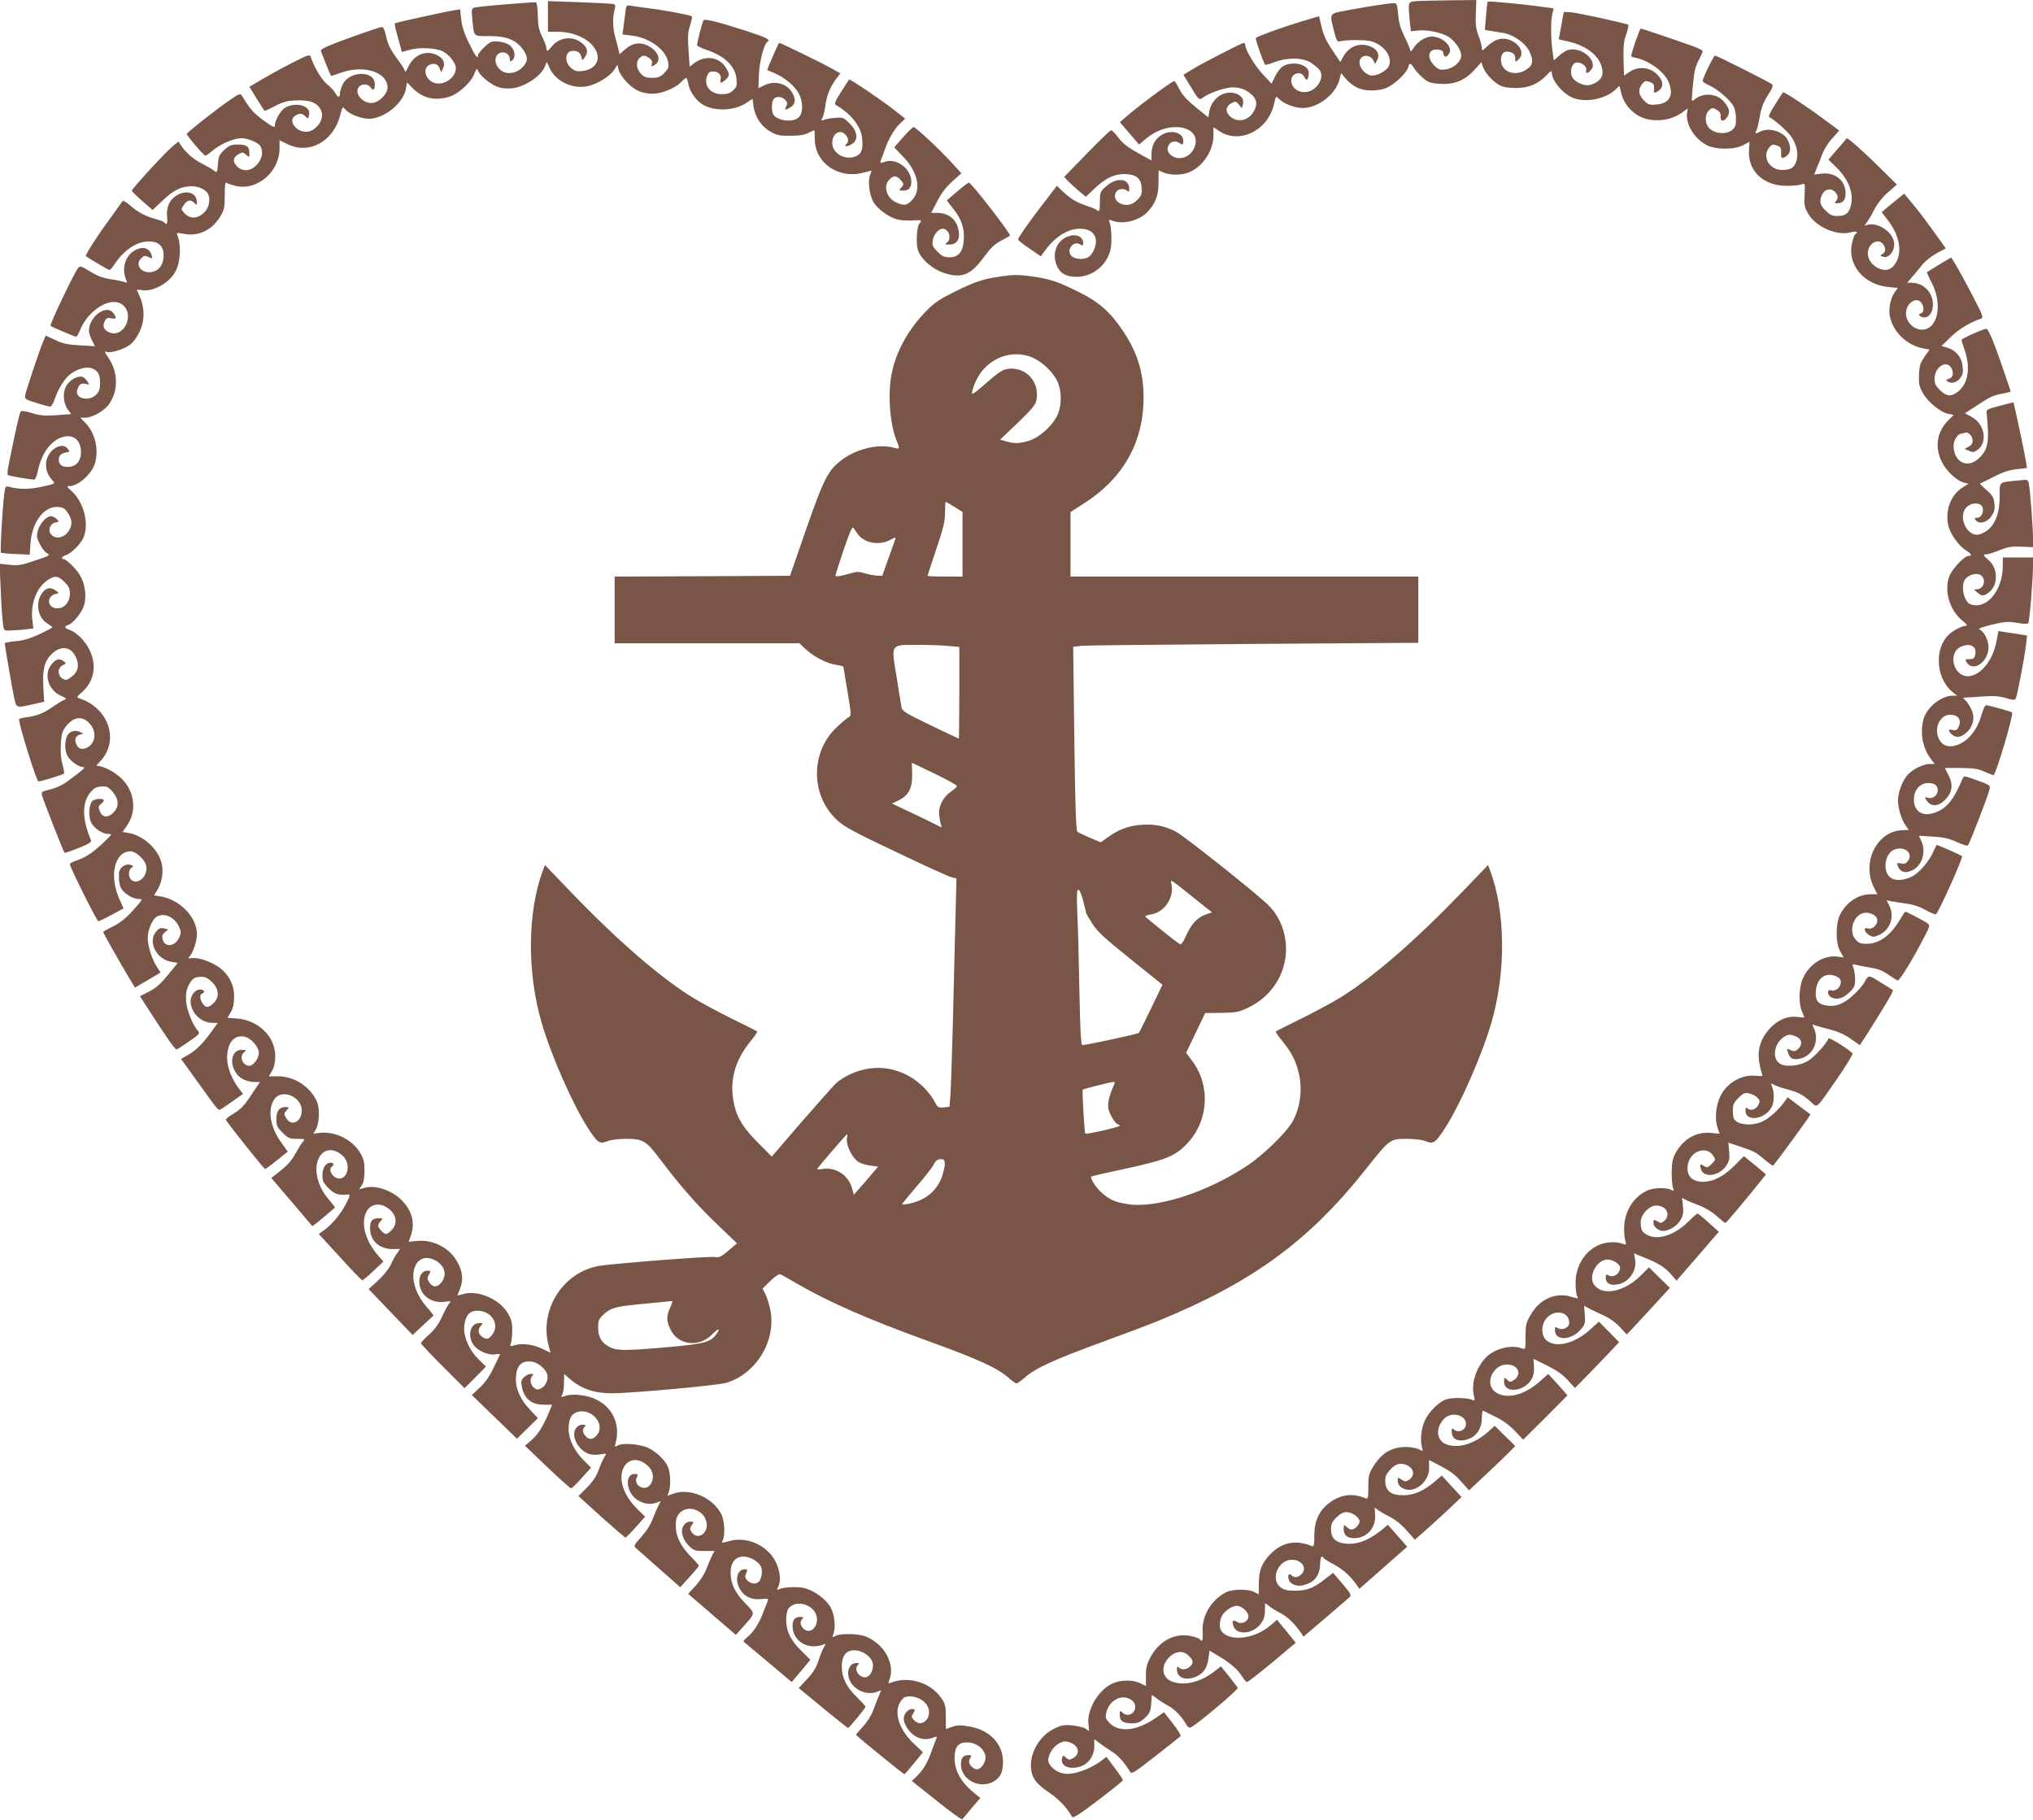
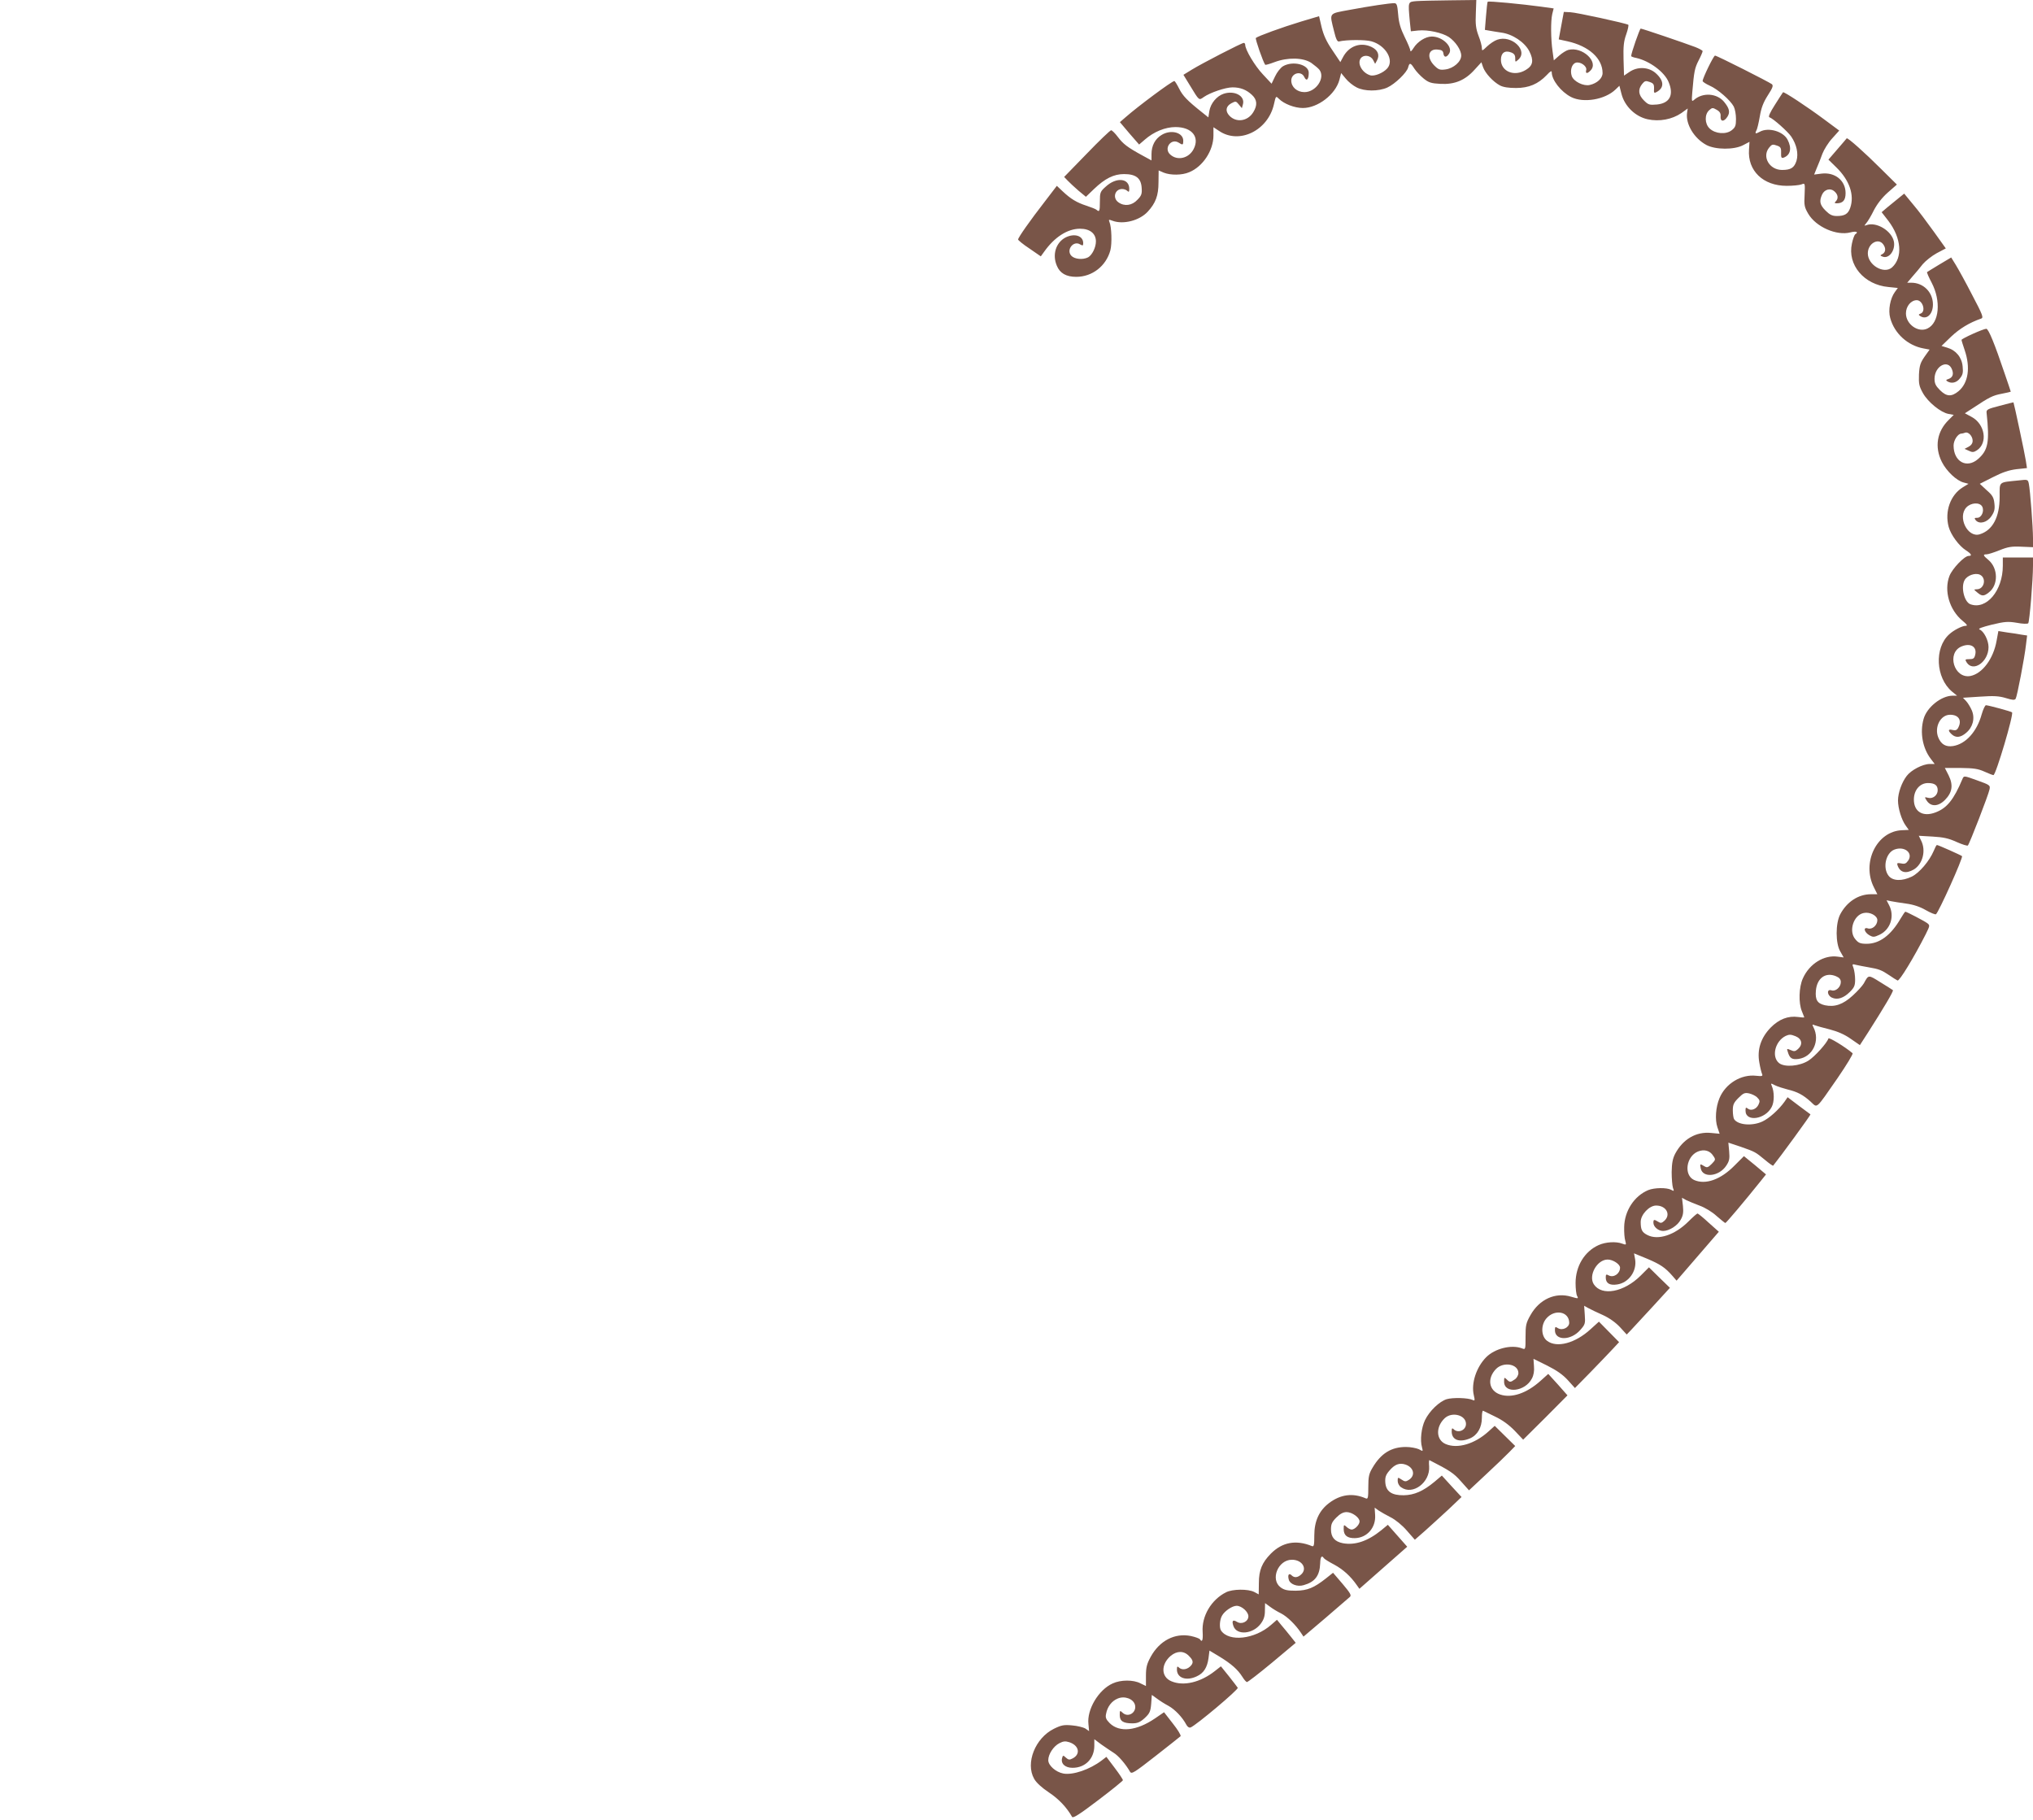
<svg xmlns="http://www.w3.org/2000/svg" version="1.0" width="1280pt" height="1146pt" viewBox="0 0 1280 1146" preserveAspectRatio="xMidYMid meet">
  <g transform="translate(0,1146) scale(0.1,-0.1)" fill="#795548" stroke="none">
    <path d="M8918 11453 c-54 -5 -53 -1 -42 -124 l7 -66 46 5 c62 6 151 -14 193 -41 42 -29 78 -82 78 -117 0 -38 -48 -80 -98 -87 -36 -5 -45 -2 -72 25 -49 50 -38 106 21 100 27 -2 35 -8 37 -26 4 -25 20 -25 36 1 26 41 -41 107 -109 107 -40 0 -90 -32 -115 -72 -11 -18 -20 -26 -20 -18 0 8 -16 47 -36 87 -26 53 -37 90 -41 142 -5 61 -9 71 -25 71 -30 0 -151 -18 -280 -42 -135 -25 -128 -16 -99 -133 12 -51 21 -69 32 -66 44 11 164 12 203 1 91 -25 146 -120 100 -171 -26 -29 -81 -51 -107 -43 -56 17 -88 85 -53 114 22 17 59 8 72 -19 l12 -23 12 22 c18 34 5 66 -36 85 -69 32 -143 5 -180 -68 l-15 -28 -51 76 c-37 54 -55 95 -67 144 l-16 69 -114 -34 c-119 -36 -270 -91 -284 -103 -5 -6 45 -150 59 -169 1 -2 28 5 59 17 83 31 180 29 231 -5 21 -15 44 -34 51 -43 39 -51 -21 -141 -94 -141 -47 0 -83 32 -83 73 0 47 63 64 82 22 14 -30 28 -16 28 27 0 52 -100 77 -162 41 -16 -10 -38 -38 -50 -64 l-22 -46 -55 59 c-51 54 -111 155 -111 186 0 6 -4 12 -9 12 -13 0 -265 -130 -328 -169 l-52 -32 41 -67 c59 -97 56 -95 87 -73 40 28 137 61 181 61 50 0 88 -15 123 -48 32 -30 35 -64 8 -108 -35 -58 -108 -68 -151 -22 -27 29 -22 59 13 78 27 14 29 14 47 -8 l19 -23 7 26 c13 51 -53 87 -121 65 -45 -15 -83 -61 -91 -110 l-6 -39 -40 32 c-93 74 -121 103 -144 149 -13 26 -27 48 -30 48 -15 0 -230 -160 -306 -227 l-37 -32 60 -71 61 -70 36 31 c56 49 128 79 193 79 103 0 154 -62 114 -139 -30 -58 -102 -75 -147 -34 -43 38 5 105 53 75 26 -17 29 -15 29 12 0 52 -78 73 -137 36 -40 -24 -63 -67 -63 -120 l0 -40 -57 31 c-95 52 -121 72 -155 117 -17 23 -37 42 -42 42 -6 0 -75 -66 -153 -147 l-143 -147 23 -24 c12 -13 43 -41 68 -63 l46 -38 51 49 c69 66 124 94 189 94 74 0 107 -25 111 -86 3 -38 -1 -50 -27 -76 -33 -36 -81 -43 -119 -16 -39 27 -23 84 23 84 12 0 26 -5 33 -12 9 -9 12 -6 12 13 0 68 -82 75 -148 14 -35 -31 -37 -37 -37 -94 0 -61 -3 -68 -21 -52 -5 5 -34 16 -64 26 -61 20 -98 42 -150 91 l-36 34 -75 -98 c-94 -121 -169 -228 -169 -240 0 -4 32 -31 72 -57 l71 -49 21 29 c65 92 147 145 226 145 62 0 100 -30 100 -80 0 -38 -24 -86 -49 -100 -33 -17 -86 -12 -106 10 -34 37 14 98 56 71 16 -9 19 -8 19 8 0 47 -55 64 -111 36 -61 -32 -85 -108 -55 -178 19 -47 59 -70 122 -70 101 0 188 68 215 167 11 42 8 147 -6 179 -6 15 -4 16 20 7 67 -25 169 1 221 57 50 54 68 102 68 184 l1 76 32 -14 c43 -17 115 -17 161 3 85 35 152 136 152 231 l0 52 35 -23 c127 -87 309 2 346 168 12 53 12 53 31 34 32 -32 99 -58 151 -58 94 0 205 85 230 177 l11 43 29 -35 c16 -20 46 -44 68 -55 49 -26 139 -26 194 -1 48 22 123 94 131 127 8 31 15 30 39 -8 11 -17 37 -45 58 -62 32 -26 48 -31 106 -34 89 -5 155 22 215 89 l43 47 11 -32 c14 -38 63 -91 106 -114 21 -11 54 -16 101 -16 81 0 139 25 193 81 23 25 32 30 32 18 0 -49 58 -123 122 -156 77 -39 212 -17 279 47 l25 24 13 -51 c20 -78 87 -143 165 -160 74 -16 153 -1 212 39 l40 29 -4 -27 c-10 -71 44 -161 122 -203 57 -30 174 -31 231 -1 l40 21 -3 -48 c-10 -134 89 -229 237 -229 38 0 80 4 93 9 23 9 23 9 20 -65 -4 -66 -1 -79 23 -120 49 -83 179 -140 266 -117 35 9 53 3 30 -12 -5 -3 -15 -29 -21 -58 -30 -134 76 -260 230 -274 l59 -6 -19 -26 c-29 -40 -43 -114 -29 -163 26 -97 110 -174 211 -192 l37 -7 -32 -45 c-26 -38 -32 -55 -35 -112 -2 -58 1 -74 25 -117 32 -57 112 -122 161 -131 l33 -6 -31 -31 c-75 -73 -91 -171 -44 -265 29 -58 93 -119 138 -130 l30 -8 -36 -22 c-78 -48 -115 -152 -89 -249 14 -51 65 -120 109 -148 34 -22 41 -35 17 -35 -27 0 -103 -80 -121 -126 -36 -93 0 -215 83 -283 27 -22 33 -31 20 -31 -23 0 -76 -27 -105 -54 -94 -85 -85 -273 18 -360 l32 -26 -29 0 c-72 -1 -162 -74 -182 -147 -24 -85 -6 -183 45 -250 l25 -33 -31 0 c-44 0 -117 -38 -145 -75 -31 -40 -55 -107 -55 -155 0 -48 22 -121 48 -157 l20 -28 -43 -2 c-159 -6 -256 -205 -176 -361 l21 -42 -40 0 c-79 0 -151 -47 -193 -125 -31 -57 -31 -185 0 -236 l21 -37 -38 5 c-86 12 -178 -45 -219 -137 -25 -55 -28 -155 -6 -207 8 -19 15 -37 15 -38 0 -2 -17 -1 -38 2 -64 9 -122 -14 -174 -67 -62 -64 -86 -139 -71 -220 5 -30 13 -62 17 -71 6 -14 1 -16 -37 -12 -94 11 -193 -49 -231 -141 -24 -57 -29 -136 -13 -183 l14 -41 -53 5 c-95 10 -178 -39 -227 -131 -16 -31 -21 -60 -22 -116 0 -41 4 -86 8 -98 8 -22 7 -23 -11 -13 -28 15 -106 14 -145 -2 -88 -37 -149 -131 -151 -232 -1 -33 2 -72 7 -87 7 -26 6 -27 -19 -18 -39 15 -105 11 -149 -9 -89 -40 -145 -133 -145 -239 0 -35 4 -72 10 -82 9 -17 7 -17 -38 -4 -99 30 -200 -16 -256 -116 -28 -49 -31 -64 -31 -136 0 -81 0 -82 -23 -73 -66 25 -170 -1 -225 -56 -62 -63 -95 -164 -78 -238 8 -34 7 -38 -7 -31 -30 14 -125 16 -163 5 -46 -14 -109 -74 -137 -132 -23 -48 -32 -126 -19 -171 7 -27 7 -27 -20 -12 -16 7 -52 14 -81 14 -92 0 -157 -40 -210 -130 -23 -38 -27 -57 -27 -123 0 -65 -2 -76 -15 -71 -82 36 -159 26 -232 -29 -63 -48 -93 -114 -93 -204 0 -61 -2 -72 -15 -67 -100 41 -187 25 -259 -48 -55 -56 -75 -104 -75 -184 l-1 -72 -28 15 c-39 20 -137 19 -178 -2 -93 -47 -154 -150 -147 -250 3 -51 -3 -68 -17 -46 -3 5 -29 15 -58 21 -100 20 -196 -29 -252 -131 -24 -44 -30 -66 -30 -119 l0 -65 -35 17 c-44 23 -124 23 -175 -1 -89 -40 -163 -165 -152 -256 l4 -44 -23 16 c-13 8 -50 17 -83 20 -52 5 -68 2 -115 -21 -118 -58 -181 -216 -125 -315 13 -24 48 -56 93 -86 62 -41 112 -94 146 -154 6 -10 47 16 164 105 86 65 156 122 156 126 0 5 -23 40 -52 78 l-52 69 -30 -23 c-75 -57 -181 -93 -241 -82 -48 9 -95 51 -95 84 0 38 33 88 70 107 25 13 38 14 63 6 60 -20 72 -74 22 -101 -21 -11 -27 -11 -44 4 -17 16 -19 16 -24 -3 -9 -35 19 -61 66 -61 80 0 137 58 137 139 l0 41 44 -33 c25 -17 59 -41 77 -52 30 -18 76 -71 104 -120 10 -16 27 -5 160 99 83 65 154 121 158 125 4 5 -17 40 -48 79 l-56 72 -57 -39 c-116 -79 -224 -90 -285 -30 -24 24 -28 36 -23 59 8 45 36 81 73 96 44 19 99 -2 109 -40 12 -47 -42 -82 -77 -50 -18 17 -19 16 -19 -14 0 -38 22 -52 79 -52 33 0 49 7 78 33 31 29 37 41 41 90 l4 56 32 -23 c17 -13 50 -34 73 -46 41 -23 87 -71 112 -118 7 -14 18 -21 27 -18 34 13 303 239 297 250 -4 6 -29 39 -56 73 l-50 62 -37 -29 c-91 -72 -198 -98 -275 -65 -65 27 -67 106 -4 160 39 32 82 33 114 0 30 -29 31 -46 7 -68 -22 -20 -53 -22 -70 -5 -9 9 -12 6 -12 -13 0 -54 60 -74 125 -43 44 20 66 56 74 115 l6 47 65 -39 c73 -45 113 -80 142 -126 11 -18 24 -33 29 -33 6 0 77 55 159 123 l148 124 -31 39 c-18 22 -44 55 -60 73 l-27 33 -37 -32 c-103 -91 -265 -109 -315 -36 -12 17 -9 69 6 94 16 29 64 62 92 62 32 0 74 -38 74 -66 0 -33 -42 -54 -72 -35 -26 16 -34 7 -22 -27 21 -59 121 -51 171 14 20 27 27 48 27 83 l1 48 30 -22 c17 -13 48 -32 71 -43 39 -20 92 -72 125 -122 l16 -24 139 118 c76 66 145 125 153 132 11 10 3 24 -46 82 l-60 70 -44 -35 c-76 -60 -117 -77 -191 -78 -52 0 -72 4 -95 21 -67 50 -16 174 71 174 65 0 99 -56 58 -93 -22 -20 -43 -22 -60 -5 -16 16 -26 4 -18 -26 7 -30 54 -48 94 -36 71 20 101 59 104 137 1 41 10 54 23 33 3 -5 33 -24 66 -41 55 -30 102 -72 141 -128 l17 -24 151 133 150 132 -61 69 -61 69 -41 -34 c-85 -69 -165 -96 -242 -82 -51 10 -75 37 -75 87 0 33 6 47 34 75 23 23 43 34 64 34 35 0 82 -34 82 -59 0 -20 -30 -51 -50 -51 -7 0 -22 7 -32 17 -17 15 -18 15 -18 -14 0 -40 23 -58 71 -57 76 2 132 66 127 145 l-3 47 25 -18 c14 -9 48 -29 76 -43 30 -15 73 -50 102 -84 l50 -57 64 56 c34 31 101 91 147 134 l83 79 -62 67 -62 68 -46 -39 c-71 -59 -128 -84 -194 -85 -76 -1 -112 24 -116 81 -2 32 3 47 24 72 35 42 65 53 104 40 53 -19 63 -70 19 -97 -17 -11 -25 -11 -45 3 -23 15 -24 15 -24 -9 0 -14 9 -32 22 -40 73 -52 183 31 176 132 -2 23 -1 41 2 39 129 -66 153 -82 198 -133 l51 -57 108 101 c59 55 125 118 145 139 l38 39 -65 64 -64 63 -40 -36 c-86 -78 -194 -110 -268 -79 -62 26 -65 108 -7 163 46 43 134 20 134 -36 0 -40 -50 -61 -78 -33 -9 9 -12 6 -12 -14 0 -54 48 -72 115 -44 47 20 75 69 75 129 0 27 3 47 8 45 4 -2 38 -19 76 -37 46 -22 86 -51 123 -89 l53 -56 140 139 139 140 -60 68 -61 67 -49 -44 c-87 -78 -181 -110 -253 -86 -73 24 -85 102 -26 162 48 47 140 30 140 -27 0 -13 -10 -31 -22 -39 -28 -20 -33 -20 -52 0 -15 14 -16 13 -16 -15 0 -78 133 -63 175 20 11 20 16 48 13 78 l-3 46 85 -42 c60 -30 99 -57 131 -92 l45 -50 100 102 c54 56 117 121 139 145 l39 42 -64 65 -63 64 -53 -48 c-96 -88 -212 -119 -273 -73 -38 28 -41 98 -6 140 52 62 144 46 145 -26 0 -30 -43 -51 -71 -34 -17 11 -19 9 -19 -13 0 -67 101 -66 160 2 30 34 32 40 28 94 l-4 58 25 -14 c14 -8 56 -28 92 -44 42 -19 82 -48 109 -77 l42 -46 27 28 c15 16 76 82 136 147 l109 119 -66 64 -66 65 -51 -51 c-106 -106 -246 -132 -296 -56 -36 55 20 156 87 156 33 0 78 -29 78 -51 0 -38 -40 -65 -71 -49 -16 9 -19 7 -19 -13 0 -36 24 -51 71 -44 73 10 126 84 114 158 l-7 38 83 -34 c82 -35 112 -54 160 -109 l25 -29 133 154 133 154 -64 57 c-34 32 -66 57 -70 58 -4 0 -30 -23 -57 -50 -86 -86 -192 -121 -260 -85 -33 17 -41 33 -41 82 0 46 54 103 97 103 64 0 95 -57 52 -96 -16 -15 -24 -16 -39 -6 -26 16 -30 15 -30 -6 0 -26 31 -52 61 -52 38 0 91 33 111 71 15 26 18 46 14 86 l-6 52 27 -15 c16 -8 54 -23 85 -35 33 -12 78 -39 106 -65 28 -24 52 -44 55 -44 5 0 124 141 220 261 l36 45 -69 58 -70 57 -58 -58 c-88 -90 -184 -124 -256 -92 -66 31 -50 148 24 179 39 16 76 6 96 -26 17 -24 16 -26 -9 -52 -23 -23 -30 -25 -47 -14 -27 16 -28 16 -22 -14 12 -62 114 -52 160 16 20 30 23 44 19 91 l-5 55 78 -26 c91 -32 91 -32 153 -83 26 -22 49 -38 51 -36 37 45 238 320 235 323 -2 1 -35 26 -74 55 l-70 53 -20 -29 c-35 -49 -97 -105 -139 -124 -65 -30 -154 -22 -178 15 -4 6 -8 31 -8 55 0 36 6 49 35 78 31 31 40 35 68 29 17 -4 41 -15 51 -26 16 -16 18 -23 8 -44 -13 -29 -47 -42 -67 -26 -13 10 -15 8 -15 -13 0 -73 125 -55 165 24 17 32 17 95 0 133 -7 17 -6 17 21 3 16 -8 51 -19 78 -26 63 -15 98 -34 145 -76 46 -42 29 -56 171 148 56 82 99 152 94 156 -48 41 -149 102 -152 93 -9 -29 -86 -114 -125 -139 -56 -36 -151 -44 -186 -16 -49 40 -25 138 42 171 22 10 32 10 62 -2 41 -17 47 -52 15 -81 -17 -15 -24 -16 -46 -6 -24 10 -25 10 -18 -11 12 -41 26 -50 67 -45 90 12 139 115 94 201 -8 16 -7 18 9 11 11 -4 53 -16 94 -26 50 -13 94 -32 132 -59 l58 -40 53 82 c100 157 160 258 155 264 -3 3 -39 25 -79 50 -77 48 -74 48 -104 -7 -8 -14 -39 -49 -70 -77 -61 -56 -113 -74 -175 -61 -48 11 -62 34 -57 92 7 79 61 118 126 91 22 -9 31 -20 31 -37 0 -32 -33 -61 -59 -52 -31 10 -28 -32 3 -46 34 -16 74 -3 113 36 28 28 33 40 33 78 0 25 -5 58 -10 72 -10 26 -9 27 17 20 16 -4 51 -10 78 -15 64 -11 81 -17 130 -50 22 -15 45 -30 52 -33 11 -7 104 146 178 292 26 53 27 55 9 69 -19 14 -130 72 -138 72 -2 0 -16 -20 -30 -44 -61 -105 -133 -158 -213 -158 -40 0 -52 5 -71 28 -45 51 -12 154 53 166 38 8 85 -17 85 -45 0 -33 -33 -61 -60 -52 -31 10 -23 -25 11 -44 22 -12 29 -12 63 4 69 33 96 117 60 186 l-16 31 29 -6 c15 -3 58 -10 95 -15 45 -6 87 -20 123 -41 30 -17 59 -29 64 -26 16 10 173 358 164 366 -9 7 -150 70 -158 70 -3 0 -12 -17 -20 -37 -27 -64 -91 -139 -138 -162 -62 -30 -120 -28 -146 5 -39 50 -18 144 36 165 63 24 119 -20 88 -68 -14 -20 -22 -24 -45 -19 -24 4 -28 3 -23 -12 16 -46 53 -55 103 -26 56 34 78 120 45 183 l-14 29 87 -5 c68 -4 101 -11 151 -34 36 -16 68 -26 71 -22 11 12 130 320 136 352 6 27 3 29 -78 58 -83 30 -83 30 -92 9 -55 -131 -98 -184 -170 -211 -79 -30 -136 4 -136 81 0 60 38 104 89 104 42 0 61 -14 61 -45 0 -32 -31 -56 -60 -48 -24 6 -24 6 -9 -18 26 -39 72 -38 114 4 47 47 54 94 24 155 l-24 47 100 0 c81 -1 109 -5 149 -23 27 -12 52 -22 57 -22 15 0 129 384 117 395 -5 6 -147 44 -164 45 -6 0 -18 -26 -27 -57 -30 -109 -100 -187 -180 -200 -45 -7 -75 10 -93 53 -27 65 13 144 74 144 54 0 76 -35 51 -82 -8 -15 -17 -18 -35 -14 -29 8 -31 -4 -6 -27 26 -24 56 -21 91 9 42 35 57 91 36 141 -9 21 -25 47 -36 59 l-20 21 108 7 c86 6 119 4 162 -9 43 -13 55 -14 62 -4 9 15 56 259 65 341 l7 57 -34 5 c-19 4 -60 10 -91 14 l-56 9 -11 -60 c-20 -115 -90 -208 -165 -223 -103 -19 -152 146 -56 186 57 24 99 -2 86 -53 -5 -22 -12 -27 -36 -27 -28 0 -29 -2 -18 -20 41 -65 138 3 138 96 0 43 -30 101 -57 111 -11 5 17 15 77 30 83 20 103 21 158 12 36 -7 67 -8 72 -3 8 9 30 272 30 364 l0 50 -95 0 -95 0 0 -52 c0 -157 -104 -280 -205 -242 -38 15 -60 107 -36 151 16 30 66 48 96 35 44 -20 29 -92 -19 -92 -20 -1 -20 -1 3 -20 29 -25 42 -25 74 1 59 46 58 151 -3 203 -35 29 -37 36 -12 36 10 0 47 12 82 26 52 21 76 25 137 22 l73 -3 0 56 c0 68 -18 303 -26 342 -6 29 -6 29 -67 22 -126 -13 -117 -4 -117 -103 0 -128 -44 -211 -126 -236 -76 -23 -141 109 -83 170 29 30 83 33 99 5 15 -28 -4 -71 -31 -71 -18 0 -20 -2 -9 -16 23 -26 71 -14 98 26 19 28 23 44 19 80 -4 38 -12 52 -49 84 l-43 40 83 42 c61 31 100 44 148 50 l66 7 -7 46 c-6 42 -75 364 -78 368 -1 0 -40 -9 -87 -22 -78 -20 -85 -24 -82 -46 19 -181 10 -233 -54 -289 -71 -62 -154 -17 -154 85 0 33 27 75 49 75 5 0 16 3 24 6 20 7 47 -22 47 -51 0 -16 -9 -29 -26 -38 l-25 -13 27 -12 c22 -11 31 -10 51 3 70 46 51 166 -35 211 l-41 22 51 33 c104 69 124 79 181 90 31 6 57 12 57 13 0 1 -17 53 -39 116 -62 184 -101 280 -115 280 -19 0 -156 -62 -156 -70 0 -4 9 -33 20 -65 37 -109 23 -206 -39 -258 -44 -36 -75 -35 -117 7 -27 27 -34 42 -34 72 1 80 85 124 110 58 12 -30 4 -51 -22 -60 -16 -5 -18 -8 -7 -15 26 -16 58 -9 79 19 18 22 21 36 17 75 -5 57 -42 102 -97 118 l-36 11 61 59 c53 50 115 88 188 113 17 5 11 22 -56 149 -40 78 -87 163 -103 189 l-29 47 -74 -44 c-40 -24 -75 -46 -78 -48 -2 -3 11 -33 29 -67 60 -115 48 -252 -26 -288 -58 -29 -136 26 -136 95 0 45 32 83 68 83 38 0 59 -71 25 -84 -15 -6 -15 -8 -3 -16 40 -26 80 11 80 73 0 77 -60 137 -136 137 l-26 0 33 39 c19 21 48 56 65 78 18 21 57 52 88 69 l57 30 -75 105 c-41 57 -99 135 -131 172 l-56 68 -37 -30 c-20 -16 -52 -42 -71 -58 l-34 -29 42 -54 c83 -109 92 -232 23 -294 -51 -44 -152 15 -152 89 0 61 64 99 96 58 19 -25 17 -50 -3 -62 -17 -9 -17 -10 1 -17 40 -15 81 41 70 96 -14 67 -110 125 -171 103 -17 -6 -17 -5 -2 13 9 10 31 47 47 80 21 40 51 79 88 112 l57 50 -99 98 c-101 101 -212 200 -217 193 -1 -2 -28 -33 -59 -69 l-56 -65 50 -49 c83 -81 115 -175 87 -255 -13 -38 -35 -51 -84 -51 -29 0 -45 8 -71 34 -36 36 -41 59 -22 101 15 33 53 43 78 20 23 -20 26 -45 8 -63 -9 -9 -8 -12 6 -12 39 0 56 19 56 64 0 79 -66 133 -151 123 l-47 -6 17 42 c10 23 26 63 35 89 10 26 37 70 62 97 l44 49 -93 69 c-106 79 -256 178 -261 172 -2 -2 -25 -38 -51 -79 -31 -48 -43 -76 -35 -78 24 -8 115 -89 138 -122 34 -51 46 -107 33 -152 -14 -44 -35 -58 -91 -58 -80 0 -128 84 -81 141 16 20 23 22 47 13 25 -8 29 -15 28 -46 -1 -29 2 -35 15 -31 44 16 54 59 26 113 -27 53 -120 80 -174 51 -28 -15 -33 -14 -23 7 6 9 15 50 22 89 9 54 22 88 50 132 31 48 36 62 26 71 -18 14 -346 180 -358 180 -9 0 -78 -142 -78 -160 0 -5 20 -18 44 -29 51 -22 131 -92 152 -132 8 -16 14 -50 14 -78 0 -42 -4 -53 -27 -71 -36 -28 -103 -23 -139 11 -31 29 -33 88 -3 115 19 17 23 17 47 3 20 -11 27 -23 25 -42 -2 -34 21 -36 43 -2 18 28 13 53 -22 95 -45 53 -133 59 -187 12 -16 -14 -17 -11 -12 49 11 130 15 150 40 199 14 27 25 53 25 58 0 4 -21 16 -47 26 -69 26 -333 116 -343 116 -6 0 -60 -155 -60 -173 0 -3 15 -9 33 -12 83 -19 177 -88 203 -152 34 -81 7 -133 -74 -141 -47 -4 -54 -2 -82 26 -35 35 -38 69 -11 103 16 20 23 22 47 13 24 -8 29 -15 28 -42 -2 -27 1 -30 15 -22 51 27 49 72 -5 120 -45 39 -114 42 -165 7 l-34 -23 -3 102 c-2 81 1 114 17 158 11 31 16 58 13 60 -17 10 -329 78 -365 79 l-41 2 -16 -86 -16 -87 55 -12 c135 -30 221 -108 221 -200 0 -33 -35 -65 -81 -75 -39 -9 -101 22 -113 56 -12 36 0 76 25 84 28 9 72 -21 66 -46 -6 -23 6 -25 27 -3 54 54 -51 152 -139 130 -13 -3 -40 -20 -58 -36 l-34 -30 -8 58 c-11 76 -12 189 -2 233 l9 36 -79 11 c-117 16 -332 37 -336 31 -3 -2 -7 -43 -11 -91 l-7 -86 28 -5 c15 -3 49 -8 74 -12 72 -9 149 -61 178 -118 29 -58 23 -90 -22 -117 -73 -45 -157 -10 -157 64 0 43 25 61 64 46 19 -7 26 -17 26 -36 0 -26 0 -27 20 -9 63 57 -43 157 -133 125 -18 -6 -46 -25 -64 -42 -31 -30 -33 -30 -33 -10 0 12 -9 47 -21 77 -17 45 -20 74 -17 141 l3 84 -165 -2 c-91 -1 -186 -3 -212 -5z" />
-     <path d="M3320 11443 c-136 -9 -308 -25 -329 -30 -23 -6 -23 -8 -17 -77 11 -110 4 -104 104 -103 101 1 161 -20 205 -72 38 -46 44 -77 20 -109 -42 -57 -117 -69 -158 -27 -42 41 -29 105 20 105 26 0 45 -18 45 -43 0 -16 3 -17 15 -7 23 19 18 63 -10 90 -16 15 -41 24 -73 28 -46 4 -52 2 -91 -33 -22 -21 -41 -44 -41 -51 0 -31 -17 -9 -57 74 -30 61 -45 106 -49 150 l-7 63 -41 -6 c-55 -9 -359 -76 -368 -81 -4 -2 -1 -26 7 -52 7 -26 18 -65 24 -88 l11 -41 52 14 c62 17 163 11 207 -11 41 -22 81 -73 81 -105 0 -63 -81 -115 -141 -91 -53 23 -69 91 -25 112 31 13 54 5 65 -24 l9 -23 12 26 c16 36 -1 66 -47 86 -68 28 -140 -5 -174 -81 -10 -23 -19 -34 -19 -26 0 8 -18 38 -40 67 -51 68 -68 101 -81 163 -7 31 -16 50 -25 50 -15 0 -265 -88 -338 -120 -25 -10 -46 -23 -46 -27 0 -7 59 -154 64 -160 2 -2 29 7 62 19 145 52 294 4 294 -94 0 -35 -44 -84 -85 -94 -60 -15 -126 50 -98 95 15 25 59 26 75 2 18 -25 28 -18 28 19 0 88 -161 86 -203 -3 -9 -19 -17 -44 -17 -56 0 -29 -14 -26 -30 5 -8 14 -31 39 -52 55 -33 26 -81 108 -102 172 -5 15 -17 12 -103 -32 -54 -27 -140 -73 -190 -103 l-93 -54 46 -75 c26 -41 48 -75 49 -77 2 -2 31 12 66 30 52 27 76 34 138 36 85 3 131 -16 152 -62 26 -56 -31 -136 -96 -136 -59 0 -110 68 -72 97 27 21 48 22 67 3 20 -20 20 -20 26 7 14 54 -77 84 -147 47 -30 -15 -68 -80 -69 -116 0 -14 -17 -5 -72 35 -63 46 -83 69 -134 153 -11 18 -16 16 -80 -28 -75 -51 -266 -201 -268 -211 -2 -9 107 -137 117 -137 5 0 27 16 50 35 44 38 131 75 177 75 41 0 109 -29 120 -51 19 -35 11 -77 -21 -114 -39 -44 -92 -49 -128 -11 -28 30 -24 56 11 75 24 14 28 14 47 -3 21 -19 21 -19 21 10 0 42 -17 54 -72 54 -41 0 -54 -5 -85 -33 -32 -30 -37 -41 -41 -91 -4 -51 -6 -55 -21 -43 -9 8 -43 28 -76 45 -57 29 -104 69 -137 119 l-14 22 -38 -31 c-43 -35 -256 -267 -256 -278 0 -4 29 -33 65 -65 l66 -57 57 54 c67 64 105 86 165 94 53 8 113 -15 128 -50 17 -37 3 -91 -32 -120 -40 -34 -82 -34 -115 -1 -23 24 -25 28 -12 47 25 38 44 44 67 24 21 -19 21 -19 21 0 0 60 -65 82 -127 44 -46 -27 -66 -73 -61 -132 5 -44 -3 -61 -16 -39 -3 4 -27 14 -53 21 -67 18 -117 45 -164 87 -24 21 -43 32 -47 27 -4 -6 -41 -57 -83 -115 -80 -109 -155 -227 -148 -232 25 -18 142 -87 148 -87 5 0 20 17 33 38 60 89 138 141 214 142 62 0 94 -29 94 -86 0 -54 -21 -89 -61 -103 -67 -23 -126 36 -81 82 18 18 25 19 47 9 25 -12 26 -11 20 10 -15 50 -59 61 -112 28 -57 -35 -78 -115 -48 -184 7 -16 5 -18 -11 -12 -10 4 -49 13 -87 18 -48 8 -85 21 -130 49 -57 35 -63 36 -76 21 -24 -30 -180 -357 -173 -363 9 -8 151 -69 162 -69 4 0 14 17 22 38 54 133 197 220 270 163 77 -61 11 -207 -79 -175 -38 13 -49 37 -35 69 11 23 17 26 42 21 34 -6 37 0 14 32 -42 60 -154 -20 -154 -111 0 -12 9 -40 19 -60 l19 -37 -97 6 c-76 4 -108 11 -154 34 l-59 27 -18 -42 c-24 -57 -107 -306 -112 -336 -3 -21 4 -25 72 -46 41 -13 80 -23 87 -23 6 0 19 22 28 49 21 63 65 133 101 158 49 34 101 47 135 33 38 -16 49 -37 49 -95 0 -35 -6 -51 -25 -70 -45 -46 -135 -24 -119 29 11 36 24 46 52 39 26 -6 26 -6 11 18 -9 13 -24 26 -33 27 -30 6 -75 -19 -97 -55 -26 -42 -22 -111 9 -153 l20 -27 -92 -7 c-78 -5 -104 -3 -157 14 -44 13 -65 16 -70 8 -4 -6 -21 -76 -38 -157 -52 -249 -51 -240 -32 -245 18 -6 140 -26 157 -26 6 0 16 25 22 54 23 112 83 194 158 215 67 19 114 -21 114 -97 0 -55 -33 -92 -83 -92 -38 0 -57 15 -57 46 0 25 16 41 48 46 21 3 22 5 9 22 -39 53 -137 -15 -137 -95 0 -43 11 -71 41 -104 18 -20 18 -21 -66 -39 -80 -18 -147 -18 -211 0 -19 5 -22 0 -28 -53 -12 -101 -26 -356 -20 -362 3 -3 45 -8 93 -9 l88 -4 5 71 c10 136 86 236 174 229 31 -2 43 -10 61 -37 13 -19 23 -45 23 -58 0 -67 -69 -119 -117 -88 -37 25 -24 79 21 87 19 3 19 4 2 21 -10 9 -25 17 -35 17 -28 0 -68 -44 -82 -88 -10 -36 -9 -45 11 -86 12 -26 33 -52 46 -59 23 -12 19 -15 -75 -46 -88 -30 -107 -33 -162 -27 l-62 7 7 -152 c3 -83 9 -178 13 -210 6 -58 6 -59 38 -59 18 0 60 3 93 6 l62 7 -6 51 c-13 105 26 206 95 253 46 31 67 29 107 -11 28 -28 34 -42 34 -75 0 -51 -34 -91 -78 -91 -67 0 -73 79 -7 92 18 3 18 5 -7 22 -35 23 -64 14 -89 -27 -37 -62 -18 -149 41 -184 16 -9 30 -20 30 -23 -1 -3 -38 -22 -84 -44 -60 -27 -102 -40 -150 -43 -36 -3 -66 -9 -66 -14 0 -13 48 -292 60 -346 13 -61 13 -61 118 -37 l70 16 -5 91 c-6 111 6 161 48 205 54 56 115 55 149 -1 31 -50 26 -100 -11 -131 -17 -14 -35 -26 -40 -26 -50 0 -69 71 -24 92 23 10 23 12 7 24 -27 21 -48 16 -76 -17 -53 -62 -24 -163 57 -199 35 -16 39 -20 22 -26 -11 -4 -41 -22 -67 -40 -60 -43 -102 -60 -166 -69 -29 -4 -52 -10 -52 -13 0 -40 110 -392 122 -392 16 0 152 42 160 49 4 4 0 29 -8 56 -10 34 -14 75 -11 127 3 65 8 82 31 113 49 63 103 71 151 19 46 -50 37 -126 -19 -152 -32 -14 -55 -6 -66 24 -12 31 -4 50 23 59 l22 6 -22 11 c-31 15 -68 3 -81 -27 -16 -35 -15 -90 3 -125 16 -31 72 -70 100 -70 18 0 -4 -19 -111 -97 -24 -17 -69 -37 -100 -44 -52 -12 -55 -14 -49 -38 6 -25 134 -352 141 -360 2 -2 42 11 89 30 65 26 83 38 78 49 -55 127 -58 234 -7 297 25 31 39 39 71 41 35 3 44 -1 72 -33 40 -46 42 -95 6 -130 -35 -36 -69 -33 -86 6 -11 29 -11 33 9 49 12 10 18 20 15 24 -12 12 -61 6 -73 -9 -21 -25 -24 -98 -6 -134 19 -36 70 -71 104 -71 12 0 22 -2 22 -4 0 -3 -25 -29 -56 -58 -61 -58 -110 -89 -166 -107 -21 -7 -38 -17 -38 -22 0 -19 170 -359 179 -359 5 0 43 18 84 40 l75 41 -24 53 c-69 150 -34 306 68 306 32 0 87 -48 97 -86 17 -61 -42 -126 -88 -97 -23 15 -26 62 -5 78 17 12 16 13 -5 20 -32 10 -71 -19 -72 -53 -2 -50 3 -77 17 -100 20 -31 73 -62 107 -62 28 0 27 -1 -35 -71 -45 -50 -81 -79 -125 -101 -35 -17 -63 -33 -63 -36 0 -6 92 -170 151 -269 l49 -81 78 46 c42 25 79 47 81 48 2 2 -7 17 -19 34 -31 44 -60 132 -60 185 0 51 30 119 59 135 49 26 115 -7 141 -71 11 -26 11 -36 -3 -64 -27 -56 -90 -61 -103 -9 -5 21 -2 31 14 45 l22 17 -28 7 c-21 5 -31 1 -49 -20 -55 -64 2 -176 98 -191 l38 -6 -32 -40 c-74 -92 -99 -116 -151 -142 l-55 -28 46 -71 c130 -202 176 -268 187 -264 7 3 42 26 79 52 61 42 67 49 54 64 -34 38 -70 128 -75 186 -3 49 0 69 16 102 23 44 37 53 84 53 21 0 40 -10 64 -34 43 -43 47 -94 9 -131 -30 -31 -49 -32 -69 -3 -20 28 -20 57 -1 64 20 8 9 24 -16 24 -30 0 -59 -36 -59 -73 0 -72 65 -137 138 -137 l33 0 -33 -46 c-59 -83 -101 -125 -150 -153 l-48 -28 93 -129 c138 -193 140 -195 153 -190 6 2 41 26 78 52 l66 47 -26 34 c-45 59 -74 134 -74 191 0 96 43 149 110 135 39 -7 90 -65 90 -102 0 -34 -35 -81 -60 -81 -44 0 -66 60 -32 86 15 12 14 13 -15 14 -86 1 -80 -140 8 -185 17 -9 47 -17 68 -17 l38 0 -45 -67 c-56 -85 -76 -106 -129 -137 -24 -14 -43 -30 -41 -34 5 -15 240 -310 247 -310 3 0 26 16 51 36 25 20 56 44 68 55 l24 18 -41 58 c-73 100 -89 215 -40 277 49 62 169 8 169 -75 0 -73 -67 -105 -99 -47 -14 24 -14 28 3 47 19 21 19 21 -7 21 -39 0 -57 -25 -57 -77 0 -39 5 -50 39 -84 35 -35 43 -39 91 -39 50 0 52 -1 38 -17 -9 -10 -30 -44 -48 -76 -29 -52 -52 -76 -128 -135 l-24 -18 127 -149 c70 -83 129 -152 131 -154 2 -2 34 23 71 55 37 32 70 59 72 61 2 1 -15 23 -37 49 -73 82 -100 193 -64 264 30 61 98 65 153 10 48 -47 31 -140 -25 -140 -39 0 -74 57 -46 75 16 10 11 25 -8 25 -31 0 -52 -33 -52 -79 0 -37 6 -49 39 -82 38 -38 62 -46 124 -39 14 1 11 -10 -19 -67 -34 -64 -90 -129 -143 -165 l-24 -17 133 -145 c72 -80 136 -146 141 -146 5 0 36 26 71 59 l62 58 -37 43 c-75 88 -104 190 -74 263 27 64 101 71 158 15 38 -38 40 -88 4 -123 -30 -31 -39 -31 -65 -3 -24 26 -25 36 -3 60 15 17 15 18 -13 18 -40 0 -54 -16 -54 -63 0 -80 60 -133 147 -131 l42 1 -18 -26 c-10 -14 -29 -47 -41 -74 -13 -27 -47 -70 -81 -100 l-58 -53 138 -144 139 -145 63 59 c35 33 66 61 68 63 2 1 -17 26 -43 55 -58 67 -89 145 -83 211 8 84 66 119 137 82 60 -31 77 -91 39 -139 -26 -33 -54 -33 -76 0 -13 21 -14 30 -5 45 16 25 15 29 -7 29 -51 0 -68 -77 -31 -138 27 -43 81 -66 139 -58 41 6 43 5 29 -11 -9 -10 -29 -47 -45 -83 -20 -45 -45 -79 -81 -112 -29 -25 -52 -50 -52 -55 0 -4 62 -70 138 -146 l137 -137 68 68 67 68 -44 43 c-63 61 -100 149 -93 214 9 72 38 100 97 94 85 -10 127 -94 76 -154 -21 -24 -27 -26 -49 -16 -34 16 -44 49 -21 74 16 18 16 19 -8 19 -54 0 -76 -72 -41 -131 24 -40 94 -73 139 -66 20 3 34 3 32 -1 -2 -4 -20 -41 -40 -83 -24 -52 -52 -92 -87 -125 l-50 -47 142 -138 142 -137 66 65 66 65 -44 46 c-63 64 -96 134 -95 200 1 85 36 121 107 108 36 -7 83 -48 91 -80 8 -32 -12 -75 -41 -88 -21 -9 -28 -8 -45 7 -22 20 -26 55 -8 73 9 9 7 12 -10 12 -12 0 -31 -9 -43 -21 -17 -17 -20 -28 -14 -57 14 -78 61 -116 140 -116 l51 0 -25 -61 c-36 -83 -66 -129 -109 -166 l-37 -31 140 -134 c77 -73 145 -134 150 -134 6 0 36 29 68 65 l58 65 -47 47 c-58 59 -94 132 -94 195 0 61 16 95 51 107 88 31 183 -73 129 -142 -25 -31 -50 -35 -73 -9 -20 22 -22 43 -5 60 9 9 6 12 -15 12 -17 0 -32 -9 -42 -24 -33 -50 21 -145 91 -162 14 -4 43 -4 65 0 39 6 40 6 25 -16 -8 -13 -25 -50 -37 -83 -15 -42 -38 -75 -75 -112 l-52 -52 144 -131 c80 -71 148 -130 152 -130 4 0 33 29 65 65 l59 66 -50 49 c-80 79 -116 173 -92 244 24 73 97 85 159 27 37 -34 42 -85 13 -121 -35 -43 -108 2 -82 50 9 18 8 20 -15 20 -59 0 -55 -103 5 -154 37 -31 89 -42 130 -28 l30 11 -15 -29 c-8 -15 -24 -53 -36 -84 -12 -34 -41 -78 -71 -112 -43 -47 -49 -57 -37 -68 8 -7 74 -66 148 -131 l134 -118 58 64 c32 35 58 67 59 71 0 4 -20 27 -44 51 -69 70 -101 131 -101 199 0 46 5 61 24 82 57 61 170 11 171 -75 0 -62 -62 -93 -94 -47 -14 20 -14 24 -1 45 15 22 14 23 -10 23 -15 0 -31 -9 -41 -25 -22 -34 -7 -89 36 -130 28 -27 38 -30 95 -30 l63 0 -14 -27 c-7 -14 -23 -51 -35 -82 -12 -33 -40 -78 -68 -108 l-48 -53 150 -129 150 -129 44 49 c81 91 80 82 17 148 -67 69 -93 123 -94 194 0 65 30 102 82 102 39 0 92 -30 108 -61 13 -23 7 -74 -11 -96 -17 -19 -53 -16 -74 7 -15 17 -16 24 -7 45 10 22 9 25 -8 25 -49 0 -66 -69 -30 -127 27 -46 72 -66 132 -61 42 5 48 3 42 -11 -4 -9 -16 -41 -28 -71 -27 -72 -60 -123 -98 -155 -17 -14 -29 -27 -27 -30 2 -2 72 -60 154 -129 l150 -126 20 24 c11 13 37 44 59 70 l38 46 -54 54 c-70 68 -98 125 -98 197 0 30 6 62 14 71 50 67 180 19 180 -67 0 -61 -52 -95 -87 -57 -20 22 -22 43 -5 60 9 9 6 12 -13 12 -34 0 -49 -18 -49 -57 0 -96 98 -154 194 -117 17 7 18 6 3 -17 -8 -13 -23 -51 -34 -84 -13 -43 -32 -74 -71 -116 l-53 -57 153 -126 c84 -69 155 -126 158 -125 7 1 110 126 110 134 0 3 -25 30 -55 60 -66 64 -94 121 -95 191 0 69 26 104 79 104 47 0 101 -35 114 -74 13 -40 -13 -96 -46 -96 -43 0 -72 51 -45 78 9 9 7 12 -9 12 -31 0 -53 -27 -53 -63 0 -86 99 -150 184 -118 l24 10 -17 -42 c-10 -23 -26 -64 -36 -92 -10 -27 -38 -70 -62 -96 -24 -25 -43 -48 -43 -51 0 -6 297 -248 304 -248 3 0 30 31 61 69 l56 69 -55 52 c-92 87 -128 189 -91 259 8 16 22 31 30 35 45 17 110 -5 139 -46 48 -68 -25 -158 -80 -97 -15 16 -16 24 -6 39 16 26 15 30 -6 30 -26 0 -52 -31 -52 -61 0 -34 34 -86 72 -109 37 -22 73 -25 113 -10 24 9 26 8 20 -7 -4 -10 -18 -46 -30 -80 -27 -74 -53 -118 -94 -157 l-30 -29 156 -124 c85 -69 158 -121 162 -117 4 5 31 37 60 72 l53 62 -28 23 c-89 69 -134 145 -134 228 0 70 23 99 78 99 78 0 138 -69 110 -126 -18 -37 -43 -52 -65 -38 -30 19 -39 42 -25 64 11 18 10 20 -11 20 -32 0 -47 -18 -47 -58 0 -98 119 -159 208 -107 42 25 57 58 57 125 -1 113 -86 200 -216 221 -50 9 -73 8 -104 -3 l-40 -14 0 77 c0 70 -3 81 -30 120 -69 98 -208 139 -318 94 -15 -6 -16 -4 -7 20 37 98 -31 223 -147 271 -45 19 -160 22 -191 5 -23 -12 -23 -11 -15 11 16 44 8 122 -18 169 -28 50 -99 103 -162 120 -42 11 -127 8 -161 -6 -16 -7 -17 -6 -7 13 20 37 13 106 -17 162 -52 102 -180 158 -289 128 -49 -14 -52 -14 -43 3 17 31 12 127 -9 167 -53 103 -196 165 -298 129 l-41 -14 9 24 c13 36 11 119 -5 156 -17 42 -68 92 -120 119 -50 25 -162 36 -195 18 -20 -10 -22 -10 -17 7 34 117 -11 226 -116 280 -55 29 -151 41 -197 25 -29 -10 -31 -10 -21 9 6 10 11 44 11 74 l1 55 34 -30 c74 -65 158 -93 273 -92 139 2 662 50 714 66 188 57 313 262 278 454 -7 36 -21 81 -31 102 l-19 37 49 48 c27 27 54 45 62 42 8 -2 54 -28 103 -57 204 -118 445 -224 820 -360 334 -121 444 -172 518 -237 20 -18 42 -33 47 -33 5 0 27 15 47 33 74 65 186 116 518 237 110 40 259 96 330 125 586 240 944 500 1298 946 158 199 158 199 263 199 52 0 98 -6 120 -15 49 -20 62 -11 125 87 94 148 226 446 288 656 94 318 91 706 -9 966 l-11 30 -168 -175 c-293 -304 -557 -532 -761 -659 -52 -32 -164 -92 -249 -134 -84 -41 -155 -77 -158 -80 -3 -3 16 -31 42 -62 56 -70 80 -115 100 -191 28 -107 13 -228 -40 -319 -40 -69 -185 -209 -285 -275 -256 -169 -577 -271 -757 -239 -77 13 -110 28 -162 76 -34 30 -70 90 -60 97 2 2 103 25 224 51 248 54 306 78 381 158 135 144 147 367 27 523 l-35 47 60 125 60 125 104 1 c95 2 109 5 171 35 125 62 206 170 229 304 20 120 -19 250 -101 334 -63 66 -536 442 -589 469 -72 36 -135 48 -217 42 -80 -6 -141 -29 -210 -78 l-44 -32 -68 28 c-37 16 -73 33 -80 39 -8 8 -14 165 -19 587 l-7 577 54 6 c30 3 519 8 1087 12 l1032 7 0 208 0 209 -1095 0 -1095 0 0 203 0 203 90 58 c244 157 370 384 370 663 0 157 -39 283 -126 414 -82 124 -153 187 -285 252 -133 66 -178 81 -300 98 -72 10 -106 10 -178 0 -121 -17 -167 -32 -301 -98 -91 -45 -128 -69 -175 -118 -113 -114 -191 -252 -220 -393 -27 -126 -13 -322 30 -426 22 -51 20 -56 -17 -45 -91 26 -227 -4 -319 -70 -93 -67 -119 -115 -233 -442 l-102 -294 -552 -3 -552 -2 0 -210 0 -210 581 0 582 0 44 -41 c50 -46 135 -89 194 -96 21 -3 39 -8 39 -10 0 -3 12 -73 26 -157 24 -143 24 -152 8 -161 -10 -5 -43 -32 -72 -60 -172 -157 -171 -435 2 -592 43 -39 111 -76 372 -199 175 -84 332 -155 348 -158 l28 -7 -6 -237 c-3 -130 -11 -421 -16 -647 -6 -225 -13 -442 -16 -481 l-6 -72 -35 -4 c-32 -4 -38 -1 -52 25 -83 155 -252 244 -416 220 -80 -11 -163 -49 -214 -96 -18 -18 -116 -128 -218 -245 l-184 -214 -83 84 c-94 94 -133 155 -152 237 -35 146 -2 278 101 405 26 31 45 59 42 62 -3 3 -74 39 -158 80 -85 42 -197 102 -249 134 -204 127 -468 355 -761 659 l-168 175 -11 -30 c-100 -260 -103 -648 -9 -966 62 -210 194 -508 288 -656 63 -98 76 -107 125 -87 22 9 67 15 118 15 105 0 126 -12 209 -122 130 -172 230 -287 357 -409 l132 -127 -54 -46 c-47 -40 -57 -44 -88 -40 -36 6 -637 -41 -727 -56 -226 -40 -375 -274 -318 -497 l13 -50 -45 22 c-58 29 -127 40 -175 27 -35 -10 -37 -10 -29 11 4 12 8 49 8 83 0 50 -5 69 -30 110 -55 88 -190 144 -281 116 -19 -5 -34 -9 -34 -7 0 1 7 19 15 38 23 55 19 108 -13 167 -47 92 -153 148 -258 137 l-51 -5 13 36 c27 77 12 149 -46 214 -60 69 -171 110 -243 90 l-36 -10 17 26 c12 18 17 47 17 92 0 53 -5 74 -27 111 -48 82 -154 136 -250 127 l-46 -5 15 23 c23 36 28 132 9 177 -41 95 -143 161 -247 161 l-56 -1 19 34 c14 22 20 52 21 92 1 124 -106 229 -244 239 l-57 4 21 35 c14 25 21 54 21 97 1 74 -33 141 -95 186 -50 36 -131 63 -170 58 -26 -4 -28 -3 -14 12 21 23 45 97 45 139 -1 107 -108 218 -229 237 l-41 7 19 31 c30 48 41 113 30 166 -20 92 -114 179 -210 196 l-37 6 30 44 c57 84 47 199 -25 280 -33 38 -97 78 -141 88 l-29 7 25 27 c122 130 52 337 -135 396 -15 5 -13 11 19 38 99 87 98 227 -1 337 -20 22 -52 46 -71 53 -38 14 -43 24 -15 33 32 10 89 81 101 127 16 56 5 132 -25 184 -24 42 -88 104 -105 104 -20 0 -9 18 13 24 32 8 96 72 113 112 36 87 2 221 -73 290 -34 31 -35 34 -14 34 55 0 142 79 160 147 24 86 -1 188 -61 250 l-32 33 29 0 c42 0 111 37 144 76 66 81 68 206 6 298 -29 43 -30 47 -11 40 21 -8 96 14 138 41 23 16 46 44 64 81 41 84 37 169 -14 266 -2 4 10 5 26 2 72 -15 180 44 218 119 31 59 36 167 10 228 -6 14 -2 15 41 7 91 -18 175 21 228 106 27 45 30 57 30 137 0 58 3 84 10 79 6 -5 31 -14 57 -20 135 -34 278 87 278 236 l0 51 47 -23 c138 -70 293 14 336 184 13 51 14 52 31 33 30 -34 115 -64 163 -58 98 11 205 104 219 190 l7 38 34 -35 c65 -65 140 -83 232 -55 56 17 134 87 156 141 15 37 18 40 25 23 13 -35 87 -93 132 -105 23 -7 62 -9 85 -6 80 11 179 77 203 136 l13 31 17 -39 c39 -86 149 -137 247 -113 61 16 136 63 161 103 l20 31 7 -33 c4 -18 27 -53 54 -80 48 -50 94 -70 163 -70 53 0 139 35 173 70 16 17 32 30 36 30 3 0 9 -17 13 -38 8 -52 55 -114 102 -137 79 -38 195 -30 266 19 l36 24 6 -46 c9 -66 48 -127 104 -159 41 -24 58 -28 127 -28 57 0 90 5 114 18 19 9 36 17 38 17 1 0 3 -25 3 -55 0 -151 149 -254 306 -212 l52 13 -10 -28 c-14 -39 -6 -114 17 -162 22 -45 93 -100 152 -117 24 -6 67 -9 98 -7 55 5 64 1 44 -19 -17 -17 -23 -125 -10 -166 20 -61 94 -124 172 -148 106 -32 161 -10 242 100 49 66 68 84 122 112 22 12 42 23 44 25 9 8 -243 334 -259 334 -5 0 -38 -25 -74 -56 l-65 -56 38 -49 c55 -68 74 -125 69 -199 -5 -77 -33 -110 -91 -110 -31 0 -46 7 -74 35 -32 32 -35 40 -30 73 6 37 37 72 62 72 39 0 59 -62 28 -86 -16 -12 -15 -13 13 -14 45 0 68 29 61 80 -10 76 -61 120 -140 120 l-34 0 39 75 c26 50 57 90 95 124 l56 50 -64 70 c-78 85 -224 221 -237 221 -5 0 -35 -29 -66 -64 l-56 -64 54 -56 c97 -99 120 -214 56 -278 -32 -32 -47 -34 -94 -14 -64 27 -88 104 -46 146 29 29 48 26 79 -13 12 -15 11 -20 -4 -37 -18 -20 -17 -20 13 -20 39 0 56 28 48 76 -15 75 -99 129 -166 105 -29 -10 -31 -9 -25 7 4 9 16 41 26 71 25 70 59 128 98 165 l30 29 -62 49 c-82 65 -286 203 -291 197 -2 -2 -25 -37 -51 -78 -39 -62 -44 -76 -31 -83 91 -51 157 -134 164 -207 7 -71 -3 -100 -40 -115 -67 -28 -148 18 -148 84 0 60 49 90 83 52 20 -22 22 -43 5 -60 -18 -18 12 -16 40 4 37 26 30 78 -18 126 -38 38 -42 40 -92 36 -29 -2 -61 -8 -72 -13 -16 -7 -17 -5 -8 12 6 11 14 44 18 74 7 63 32 125 69 173 l26 34 -64 36 c-59 33 -312 156 -321 156 -3 0 -23 -43 -63 -138 l-13 -33 47 -20 c64 -27 129 -82 153 -129 28 -54 27 -123 -2 -150 -38 -35 -145 -19 -162 25 -10 27 -7 80 6 93 18 18 53 14 72 -7 14 -15 15 -24 6 -40 -12 -23 -8 -26 20 -11 35 19 43 46 24 85 -32 68 -114 93 -184 57 l-35 -17 3 85 c3 81 32 192 53 206 23 14 -1 26 -128 68 -177 57 -264 79 -273 69 -7 -8 -41 -137 -41 -158 0 -5 25 -17 56 -28 117 -38 185 -103 192 -185 4 -41 1 -50 -21 -71 -19 -18 -37 -24 -71 -24 -71 0 -115 52 -94 113 9 24 17 30 39 30 33 0 54 -22 47 -50 -7 -26 7 -26 33 0 25 25 25 35 0 74 -42 69 -133 81 -203 26 l-25 -20 -7 105 c-6 85 -4 114 10 155 9 28 14 54 11 57 -8 8 -183 41 -286 53 -47 6 -95 13 -106 15 -20 4 -22 -1 -28 -53 -4 -31 -9 -73 -12 -93 l-5 -36 58 -7 c113 -13 217 -89 230 -169 5 -31 1 -40 -25 -67 -25 -25 -38 -30 -77 -30 -37 0 -51 5 -70 26 -29 31 -33 75 -9 98 20 20 34 20 62 0 16 -11 21 -22 16 -36 -5 -17 -3 -18 14 -9 51 27 30 89 -42 125 -48 23 -95 15 -141 -25 l-34 -30 -7 28 c-3 15 -12 50 -20 77 -16 57 -18 127 -5 173 7 24 6 33 -5 37 -8 3 -104 8 -214 12 l-200 7 0 -96 0 -97 58 0 c116 0 217 -52 248 -127 25 -58 -15 -112 -88 -120 -33 -4 -49 0 -69 16 -49 38 -43 111 9 111 32 0 48 -13 54 -45 3 -18 5 -18 22 8 24 35 11 68 -36 97 -58 35 -132 21 -176 -35 -23 -29 -32 -32 -32 -7 0 9 -12 42 -27 72 -21 44 -26 71 -27 134 -1 44 -6 80 -11 81 -6 1 -30 0 -55 -2z m3187 -2237 c59 -28 122 -89 149 -144 29 -59 30 -149 4 -210 -30 -70 -114 -146 -182 -167 -61 -18 -89 -19 -142 -4 l-39 11 111 106 c92 89 112 113 118 145 21 119 -74 215 -191 193 -25 -5 -62 -31 -125 -87 -50 -45 -90 -75 -90 -67 0 34 34 109 67 147 82 96 211 127 320 77z m-498 -937 l51 -32 0 -203 0 -204 -110 0 c-60 0 -110 2 -110 5 0 3 25 78 55 168 45 133 55 174 55 230 0 37 2 67 4 67 3 0 27 -14 55 -31z m-605 -176 c41 -53 133 -68 199 -33 36 19 38 20 33 3 -4 -10 -23 -65 -44 -123 l-37 -105 -35 1 c-19 1 -54 8 -77 15 -35 11 -51 11 -85 0 -65 -19 -98 -24 -98 -15 0 5 23 78 52 163 42 122 55 150 63 136 5 -9 19 -28 29 -42z m569 -700 l67 -6 0 -288 c0 -159 -2 -289 -3 -289 -2 0 -83 38 -180 85 -156 75 -176 88 -181 112 -3 16 -17 101 -31 191 -35 211 -41 202 134 202 69 0 156 -3 194 -7z m52 -882 c0 -5 -16 -20 -35 -33 -52 -35 -82 -93 -77 -148 3 -25 8 -53 12 -64 8 -17 6 -17 -24 -2 -17 9 -88 44 -158 77 l-127 60 42 20 c64 32 87 78 85 166 l-2 71 142 -68 c78 -38 142 -73 142 -79z m1494 -706 l112 -89 -38 -13 c-54 -19 -91 -59 -124 -131 -21 -47 -32 -61 -42 -55 -27 16 -216 168 -217 174 0 4 19 9 42 13 79 13 141 105 124 187 -7 36 -17 42 143 -86z m-698 -21 c10 -38 18 -72 18 -75 1 -3 19 -33 40 -67 32 -49 78 -91 240 -221 l200 -161 -71 -147 c-39 -82 -74 -151 -78 -156 -6 -7 -329 -77 -356 -77 -8 0 -13 92 -18 338 -3 185 -9 406 -13 491 -5 126 -3 153 8 149 7 -2 21 -36 30 -74z m194 -1151 c-33 -75 -43 -121 -36 -155 9 -39 46 -98 62 -98 5 0 9 -4 9 -8 0 -8 -210 -55 -217 -49 -5 6 -21 272 -16 277 4 4 173 47 197 49 4 1 5 -7 1 -16z m-1683 -345 c-4 -40 32 -114 69 -141 14 -10 49 -22 77 -25 l51 -7 -76 -89 -77 -88 -12 43 c-24 82 -104 133 -186 119 -26 -5 -35 -3 -31 4 8 13 183 216 187 216 1 0 0 -15 -2 -32z m603 -223 c-28 -93 -98 -157 -201 -181 -30 -7 -54 -9 -54 -6 0 4 41 54 91 112 50 58 98 119 107 137 10 22 23 33 41 35 34 4 38 -21 16 -97z m-1715 -837 c-25 -54 -25 -82 0 -135 46 -103 182 -120 265 -33 37 38 53 39 26 1 -36 -51 -78 -62 -300 -82 -264 -23 -327 -24 -370 -1 -53 26 -75 63 -75 123 0 46 4 55 36 85 47 42 79 50 268 67 85 8 158 15 162 16 4 0 -2 -18 -12 -41z" />
  </g>
</svg>